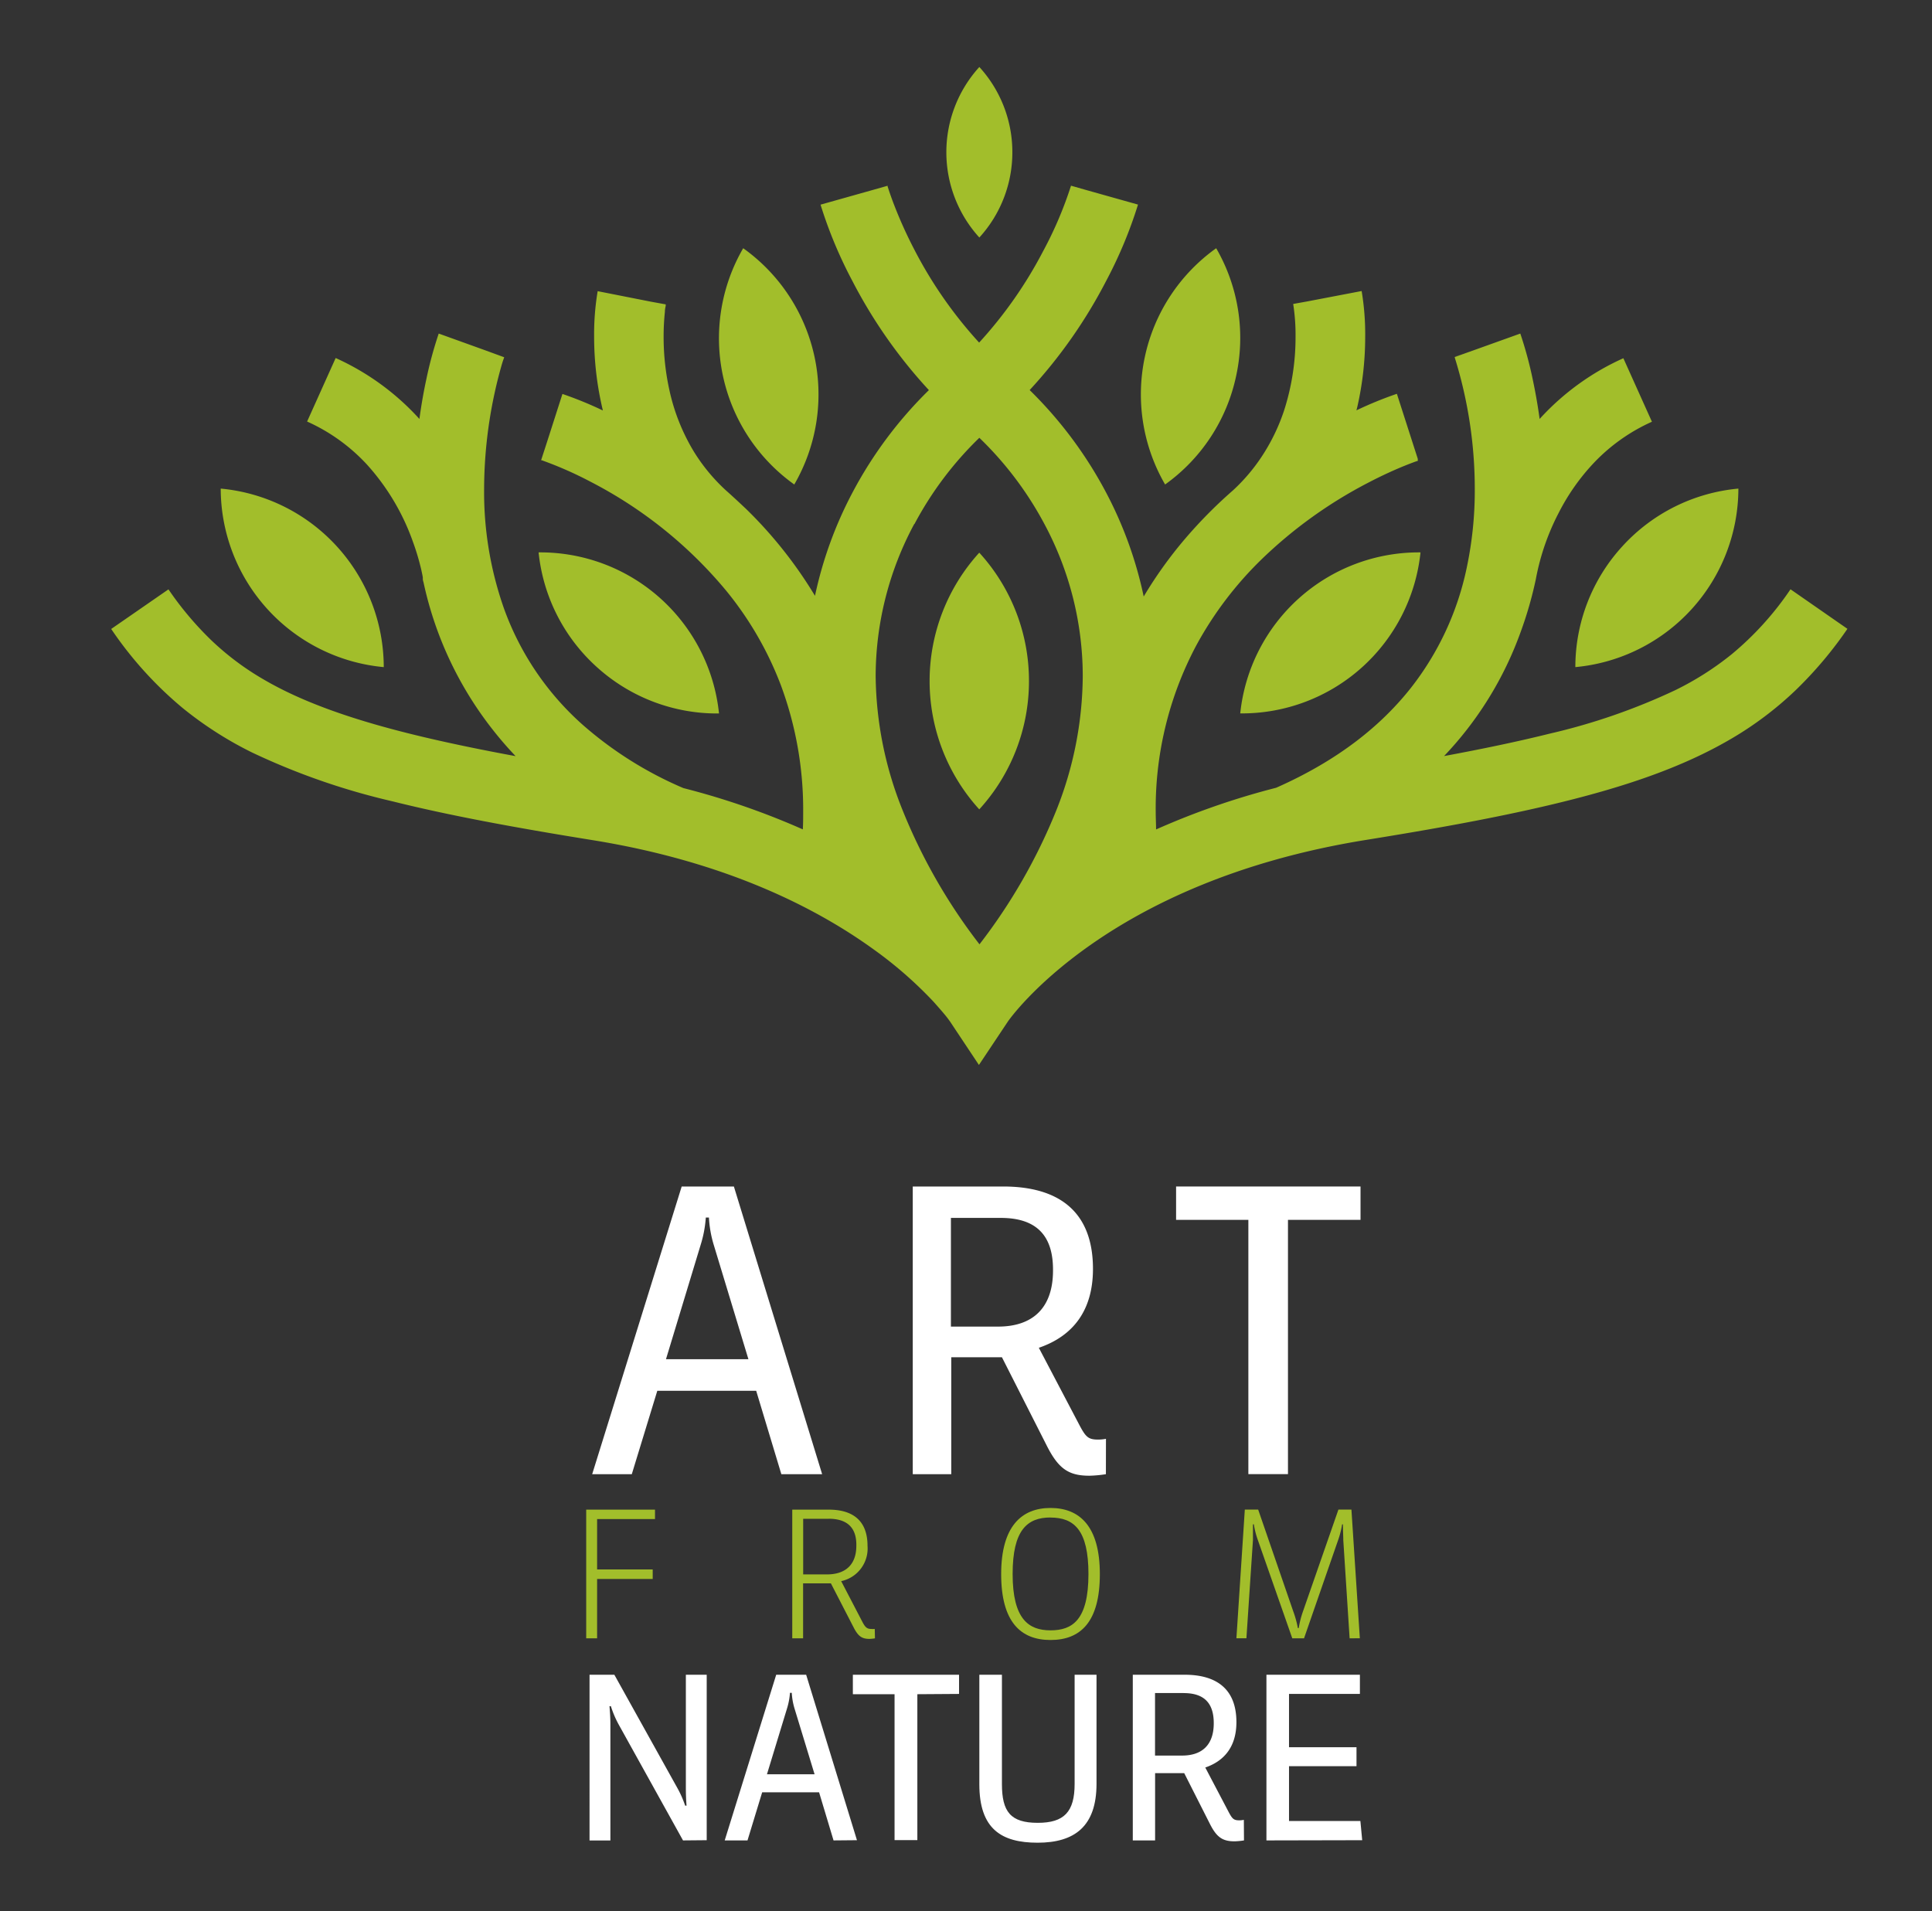
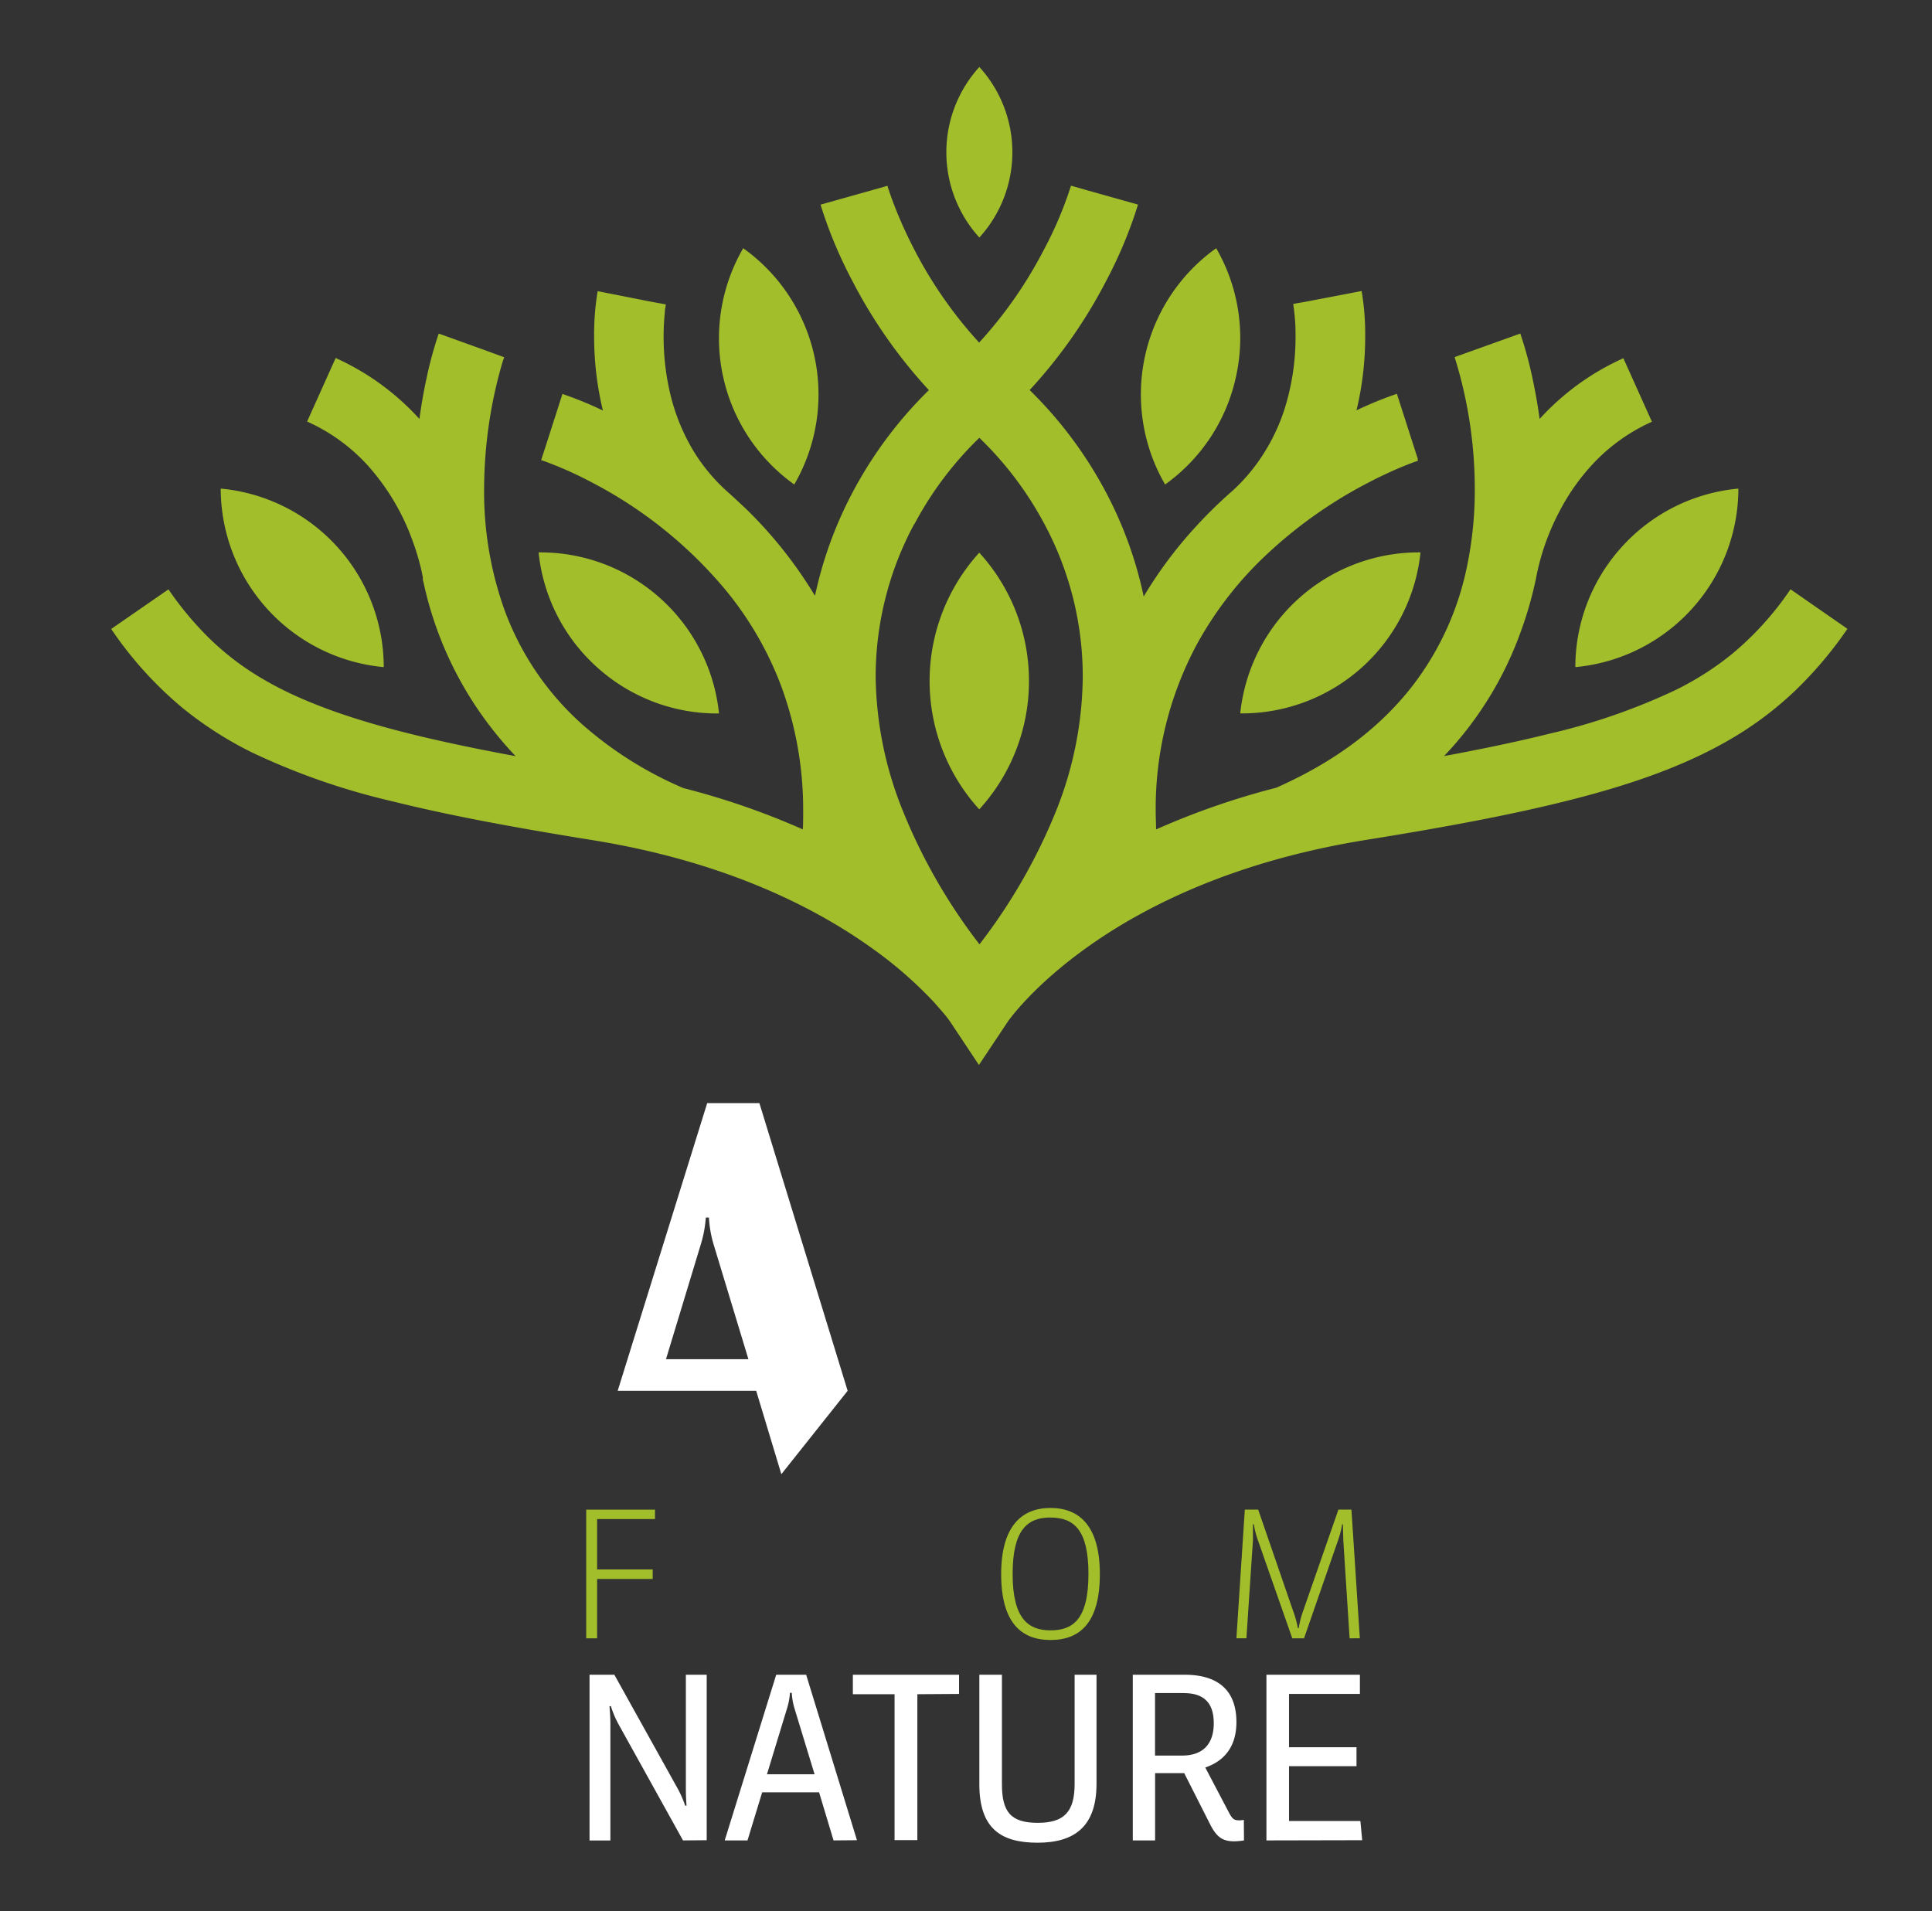
<svg xmlns="http://www.w3.org/2000/svg" id="Vrstva_1" data-name="Vrstva 1" viewBox="0 0 278 275">
  <rect x="0" y="0" width="278" height="275" fill="#333333" stroke="none" />
  <defs>
    <style>.cls-1{fill:#a2be2b;}.cls-2{fill:#fff;}</style>
  </defs>
  <title>Kreslicí plátno 1</title>
  <path class="cls-1" d="M85.92,227.22v8.54H84.35V217.24h9.9v1.36H85.92v7.25h8v1.37Z" />
-   <path class="cls-1" d="M125.9,235.76a5,5,0,0,1-.81.08c-1.09,0-1.62-.4-2.27-1.67l-3.26-6.32h-4v7.91H114V217.24h5.25c3.44,0,5.58,1.56,5.58,5.21a4.8,4.8,0,0,1-3.79,5.08l3.06,5.88c.4.76.66,1,1.26,1a2.63,2.63,0,0,0,.51,0Zm-6.67-17.2h-3.66v8H119c2.7,0,4.22-1.44,4.22-4.12C123.27,220,122.08,218.55,119.22,218.55Z" />
  <path class="cls-1" d="M151.16,236c-4.29,0-7.1-2.6-7.1-9.48S147,217,151.16,217s7.1,2.6,7.1,9.52S155.46,236,151.16,236Zm0-17.63c-3.36,0-5.45,1.82-5.45,8.13,0,6.52,2.32,8.11,5.45,8.11s5.46-1.46,5.46-8.11C156.62,220.19,154.55,218.38,151.16,218.38Z" />
  <path class="cls-1" d="M194.2,235.76l-.91-14.12c0-.56-.05-1.32-.05-2.28h-.12a12.79,12.79,0,0,1-.58,2.28l-4.9,14.12h-1.69L181,221.63a12.12,12.12,0,0,1-.58-2.28h-.13c0,.45,0,1.82,0,2.28l-.94,14.12h-1.44l1.21-18.52h1.92l5.05,14.65a14.33,14.33,0,0,1,.66,2.4h.13a13.28,13.28,0,0,1,.61-2.4l5.1-14.65h1.87l1.21,18.52Z" />
-   <path class="cls-2" d="M112.43,212.14l-3.62-12H94.58l-3.67,12h-5.7l12.88-41.4h7.51l12.7,41.4Zm-4.74-16.55-5-16.49a16.52,16.52,0,0,1-.68-3.89h-.45a17,17,0,0,1-.73,3.89l-5,16.49Z" />
-   <path class="cls-2" d="M159.13,212.14a17.71,17.71,0,0,1-2.37.22c-3,0-4.46-1-6.15-4.35l-6.44-12.7h-7.29v16.83h-5.54v-41.4h13c7.85,0,12.93,3.45,12.93,11.86,0,5.93-2.82,9.65-7.79,11.35l5.93,11.29c.85,1.58,1.24,1.92,2.6,1.92a6,6,0,0,0,1.13-.11ZM144,175.26h-7.17V190.9h6.78c5.08,0,7.91-2.77,7.91-8.07C151.56,178.08,149.41,175.26,144,175.26Z" />
-   <path class="cls-2" d="M185.33,175.54v36.59h-5.7V175.54H169.23v-4.8h26.54v4.8Z" />
+   <path class="cls-2" d="M112.43,212.14l-3.62-12H94.58h-5.7l12.88-41.4h7.51l12.7,41.4Zm-4.74-16.55-5-16.49a16.52,16.52,0,0,1-.68-3.89h-.45a17,17,0,0,1-.73,3.89l-5,16.49Z" />
  <path class="cls-2" d="M98.28,264.84,89,248.12a14.49,14.49,0,0,1-1.1-2.6h-.2c.07.84.13,1.69.13,2.6v16.73h-3V241H88.4l9.09,16.34a14.85,14.85,0,0,1,1.1,2.5h.2c-.07-.84-.1-1.72-.1-2.5V241h3v23.81Z" />
  <path class="cls-2" d="M119.94,264.84l-2.08-6.92h-8.19l-2.11,6.92h-3.28L111.69,241H116l7.31,23.81Zm-2.73-9.52-2.89-9.48a9.54,9.54,0,0,1-.39-2.24h-.26a9.91,9.91,0,0,1-.42,2.24l-2.89,9.48Z" />
  <path class="cls-2" d="M132,243.8v21h-3.28v-21h-6V241H138v2.76Z" />
  <path class="cls-2" d="M149.3,265.17c-5.23,0-8.38-2-8.38-8.41V241h3.25v15.72c0,4,1.24,5.59,5.16,5.59,3.77,0,5.3-1.56,5.3-5.59V241h3.15v15.72C157.77,262.8,154.65,265.17,149.3,265.17Z" />
  <path class="cls-2" d="M179,264.84a10.07,10.07,0,0,1-1.36.13c-1.72,0-2.57-.58-3.54-2.5l-3.7-7.31h-4.19v9.68H163V241h7.47c4.52,0,7.44,2,7.44,6.82,0,3.41-1.63,5.55-4.48,6.53l3.41,6.49c.49.91.71,1.11,1.49,1.11a3.09,3.09,0,0,0,.65-.07Zm-8.67-21.21h-4.13v9h3.9c2.92,0,4.55-1.59,4.55-4.64C174.66,245.26,173.43,243.64,170.34,243.64Z" />
  <path class="cls-2" d="M182.23,264.84V241h13.45v2.76h-10.2v7.67h9.71v2.73h-9.71v7.89h10.27l.26,2.76Z" />
  <path class="cls-1" d="M148.06,98a27.34,27.34,0,0,0-7.15-18.47,27.44,27.44,0,0,0,0,36.94A27.35,27.35,0,0,0,148.06,98Z" />
  <path class="cls-1" d="M145.67,21.91a18.16,18.16,0,0,0-4.75-12.27,18.23,18.23,0,0,0,0,24.54A18.17,18.17,0,0,0,145.67,21.91Z" />
-   <polygon class="cls-1" points="212.07 50.37 209.33 51.34 209.33 51.35 209.33 51.35 209.33 51.35 212.07 50.37" />
  <path class="cls-1" d="M233.44,78.62A25.75,25.75,0,0,0,226.68,96a25.84,25.84,0,0,0,23.46-25.69A25.75,25.75,0,0,0,233.44,78.62Z" />
  <path class="cls-1" d="M178.45,102.66A25.84,25.84,0,0,0,204.4,79.49a25.84,25.84,0,0,0-25.94,23.18Z" />
  <path class="cls-1" d="M177.86,54.15A25.76,25.76,0,0,0,175,35.72a25.84,25.84,0,0,0-7.35,34A25.76,25.76,0,0,0,177.86,54.15Z" />
  <path class="cls-1" d="M257.64,84.8a44.32,44.32,0,0,1-8.44,9.33,42.88,42.88,0,0,1-8.15,5.19A89.39,89.39,0,0,1,223,105.57c-4.45,1.11-9.5,2.17-15.21,3.23a50.8,50.8,0,0,0,11-17.8A55.41,55.41,0,0,0,221,83.32h0v0a34.14,34.14,0,0,1,3.3-9.55,30.84,30.84,0,0,1,5.08-7.2,26.39,26.39,0,0,1,8.32-5.88l-4.11-9.14a36.45,36.45,0,0,0-11.87,8.54l-.18.2c-.29-2.14-.65-4.08-1-5.73A56.23,56.23,0,0,0,218.76,48l-9.43,3.38,0,.08a63.58,63.58,0,0,1,2.88,18.93,53.64,53.64,0,0,1-1.17,11.36,41.84,41.84,0,0,1-8,17.21c-4.26,5.4-10.39,10.41-19.41,14.4a109.06,109.06,0,0,0-17.28,6c0-.81-.05-1.62-.05-2.4a49.91,49.91,0,0,1,5.84-24.09,51.66,51.66,0,0,1,9.41-12.4,65.06,65.06,0,0,1,15.31-11c2.18-1.14,4-1.94,5.29-2.46.64-.26,1.13-.44,1.45-.56l.35-.12.07,0L204,66l-3-9.33a54.22,54.22,0,0,0-5.82,2.38c.06-.23.12-.46.17-.69a45.42,45.42,0,0,0,1.09-9.93,37.41,37.41,0,0,0-.51-6.55l-9.84,1.88,2.1-.4-2.11.38a28.76,28.76,0,0,1,.34,4.68,34.45,34.45,0,0,1-1.65,10.65A28,28,0,0,1,182,65a26.34,26.34,0,0,1-4.59,5.57h0a67,67,0,0,0-6.92,7,60.76,60.76,0,0,0-5.92,8.27,57.16,57.16,0,0,0-5.49-15.11,59.61,59.61,0,0,0-10.92-14.6,71.55,71.55,0,0,0,11-15.69,63.58,63.58,0,0,0,4.59-11l-9.64-2.71h0l2.18.61-2.18-.62a55.33,55.33,0,0,1-4,9.4,61.53,61.53,0,0,1-9.22,13.18,61.71,61.71,0,0,1-9.35-13.43,63,63,0,0,1-3-6.69c-.31-.82-.53-1.46-.67-1.89l-.15-.46,0-.1h0l-2.15.61-7.5,2.11a63.62,63.62,0,0,0,4.59,11,71.54,71.54,0,0,0,11,15.69,59.61,59.61,0,0,0-10.92,14.6,57.17,57.17,0,0,0-5.47,15,62.36,62.36,0,0,0-9.91-12.5c-1-.94-1.93-1.81-2.89-2.66h0A26.3,26.3,0,0,1,99.85,65a28.91,28.91,0,0,1-3.52-8.82,35.43,35.43,0,0,1-.84-7.73,33.49,33.49,0,0,1,.18-3.54c0-.41.09-.72.12-.91l0-.2v0l-2.09-.38L86,41.9a37.51,37.51,0,0,0-.51,6.55,45.4,45.4,0,0,0,1.26,10.62,54,54,0,0,0-5.82-2.38l-2.19,6.83-.88,2.71h0l.09,0a54.07,54.07,0,0,1,7,3.08A62.66,62.66,0,0,1,104.49,85a48.8,48.8,0,0,1,7.87,13.6,51.42,51.42,0,0,1,3.21,18.32c0,.8,0,1.61-.05,2.43a108.74,108.74,0,0,0-17.18-5.94,54,54,0,0,1-14.54-9.15A40.88,40.88,0,0,1,72.52,87.57a50.44,50.44,0,0,1-2.86-17.22,65.79,65.79,0,0,1,1.49-13.7c.37-1.72.74-3.08,1-4,.13-.46.24-.8.32-1l.08-.24v0h0l-2.73-1L63.13,48a56.09,56.09,0,0,0-1.78,6.56c-.36,1.66-.71,3.59-1,5.73l-.18-.2A36.46,36.46,0,0,0,48.3,51.52l-4.11,9.14a26.41,26.41,0,0,1,8.63,6.21A32.91,32.91,0,0,1,59.43,78a34.27,34.27,0,0,1,1.19,4c.11.48.18.85.22,1.08l0,.24v0h0c0,.17.07.35.11.52A51.89,51.89,0,0,0,71,105.13q1.48,1.88,3.19,3.68c-4.66-.86-8.89-1.73-12.7-2.62-10.53-2.46-18-5.15-23.65-8.47a39.66,39.66,0,0,1-7.44-5.59,47.05,47.05,0,0,1-6.16-7.32L16,90.51A54.3,54.3,0,0,0,26.3,101.9a52.89,52.89,0,0,0,10,6.4,99.19,99.19,0,0,0,20.12,7c8,2,17.38,3.75,28.8,5.59,19.39,3.12,32.33,9.85,40.42,15.68a58.66,58.66,0,0,1,8.66,7.55c.89,1,1.53,1.73,1.92,2.23.2.25.33.44.41.55l.08.11h0l4.15,6.24,4.16-6.24h0c.17-.25,3.71-5.28,11.85-11s20.88-12.11,39.67-15.14c10.15-1.63,18.72-3.21,26.09-4.94,11.05-2.59,19.48-5.52,26.43-9.59a49.71,49.71,0,0,0,9.3-7,57.13,57.13,0,0,0,7.47-8.85ZM221,83.3Zm-160.07,0h0Zm70.66-7.9A49.6,49.6,0,0,1,140.92,63a49.6,49.6,0,0,1,9.37,12.42A46.37,46.37,0,0,1,155.8,97.3,52.89,52.89,0,0,1,152,116.6a81,81,0,0,1-11.06,19.29,81,81,0,0,1-11.06-19.29A52.89,52.89,0,0,1,126,97.3,46.37,46.37,0,0,1,131.55,75.41Z" />
  <path class="cls-1" d="M55.22,96A25.84,25.84,0,0,0,31.76,70.31,25.84,25.84,0,0,0,55.22,96Z" />
  <path class="cls-1" d="M86,96.1a25.76,25.76,0,0,0,17.46,6.57A25.84,25.84,0,0,0,77.5,79.49,25.75,25.75,0,0,0,86,96.1Z" />
  <path class="cls-1" d="M114.29,69.72a25.84,25.84,0,0,0-7.35-34,25.84,25.84,0,0,0,7.35,34Z" />
</svg>